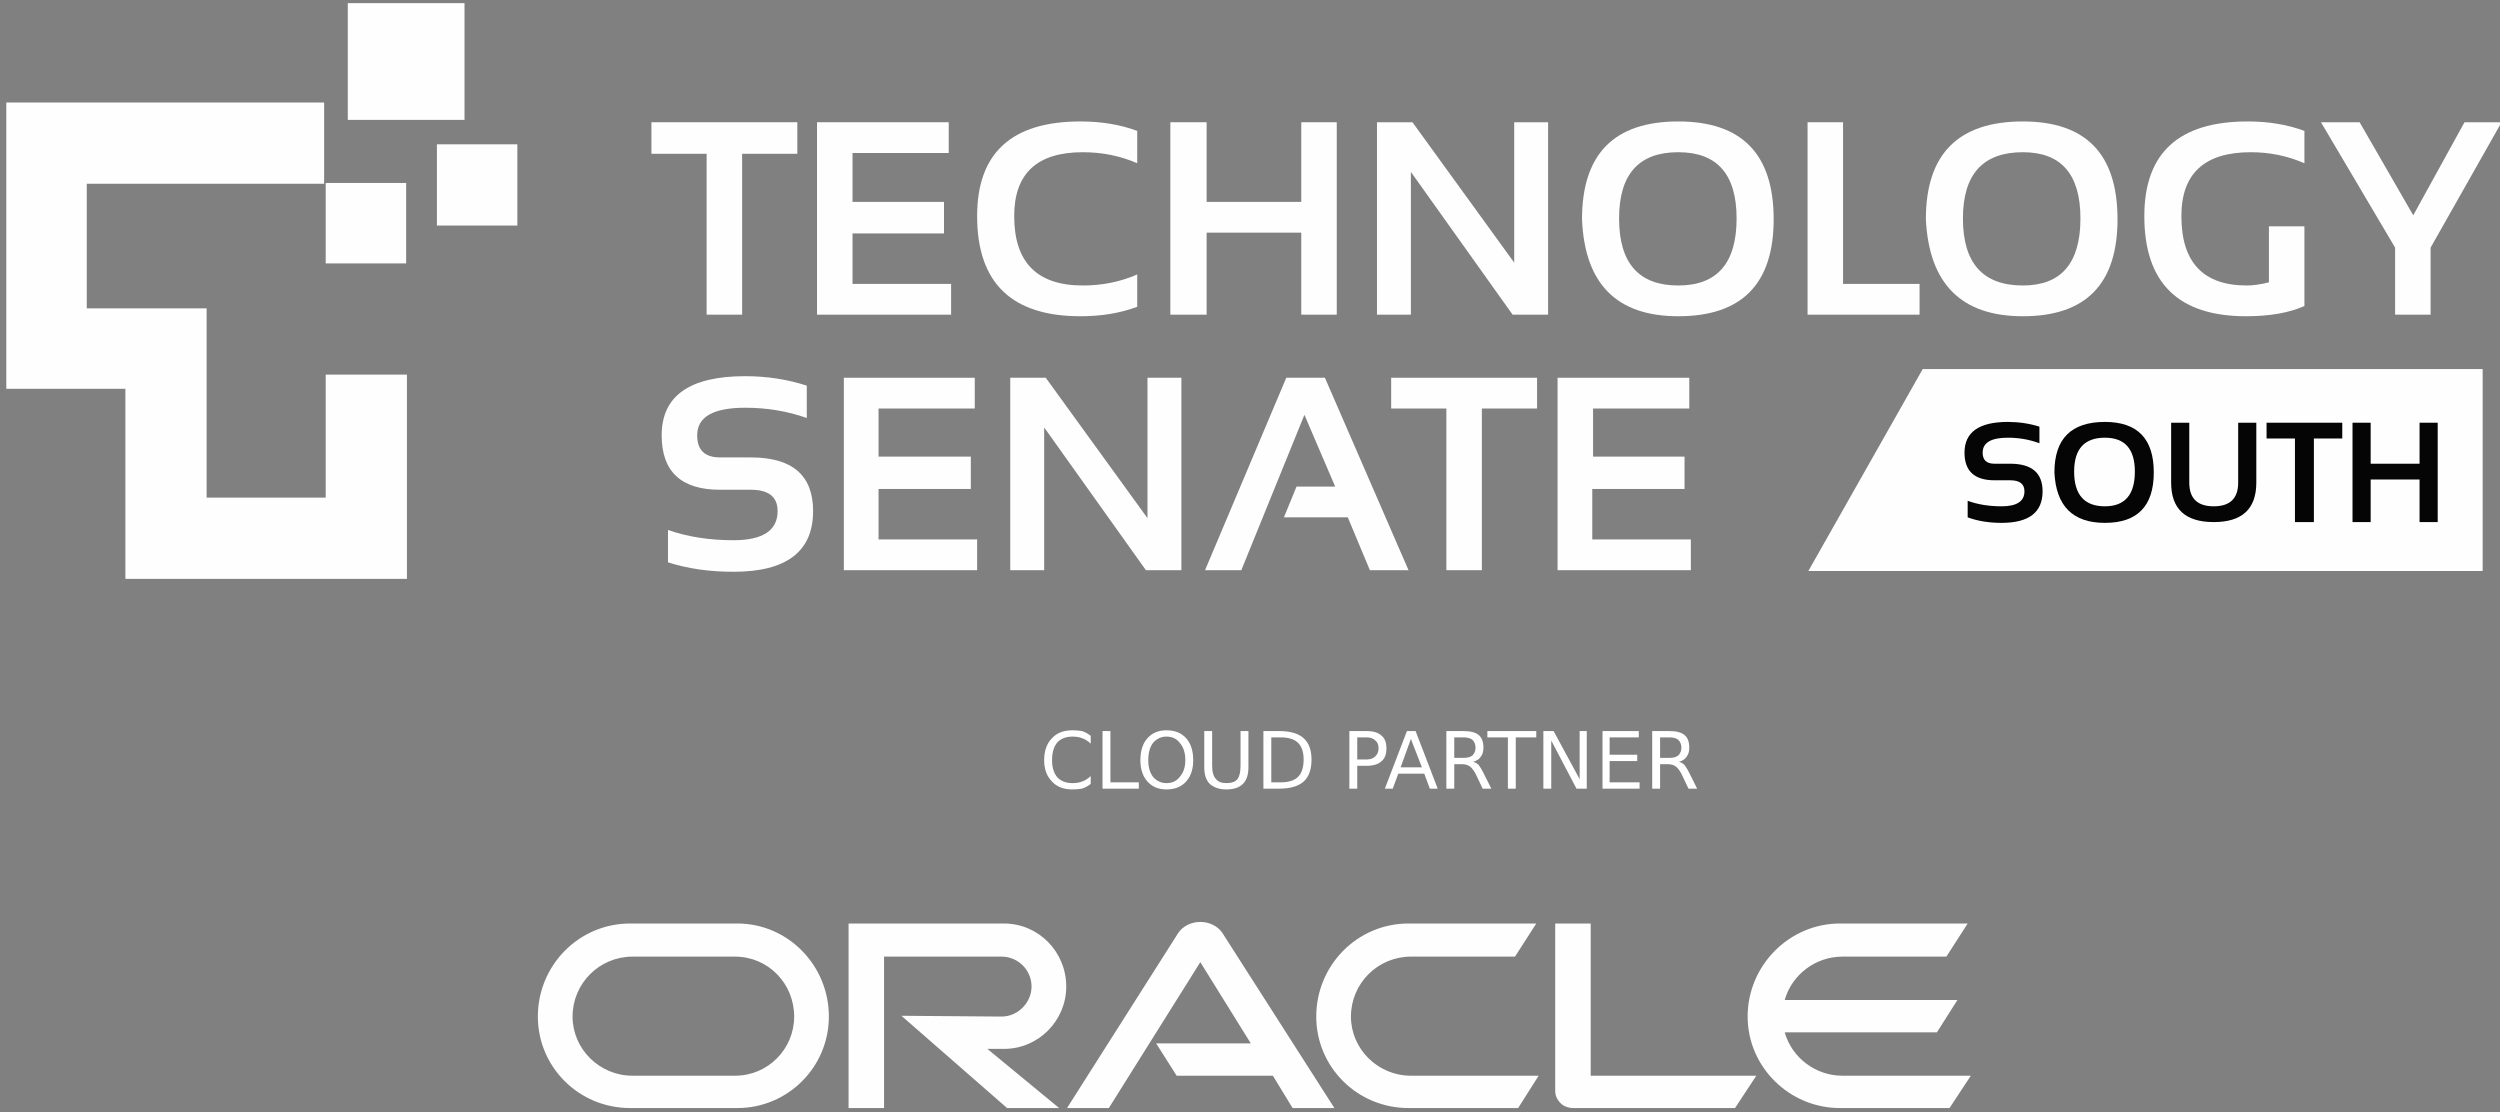
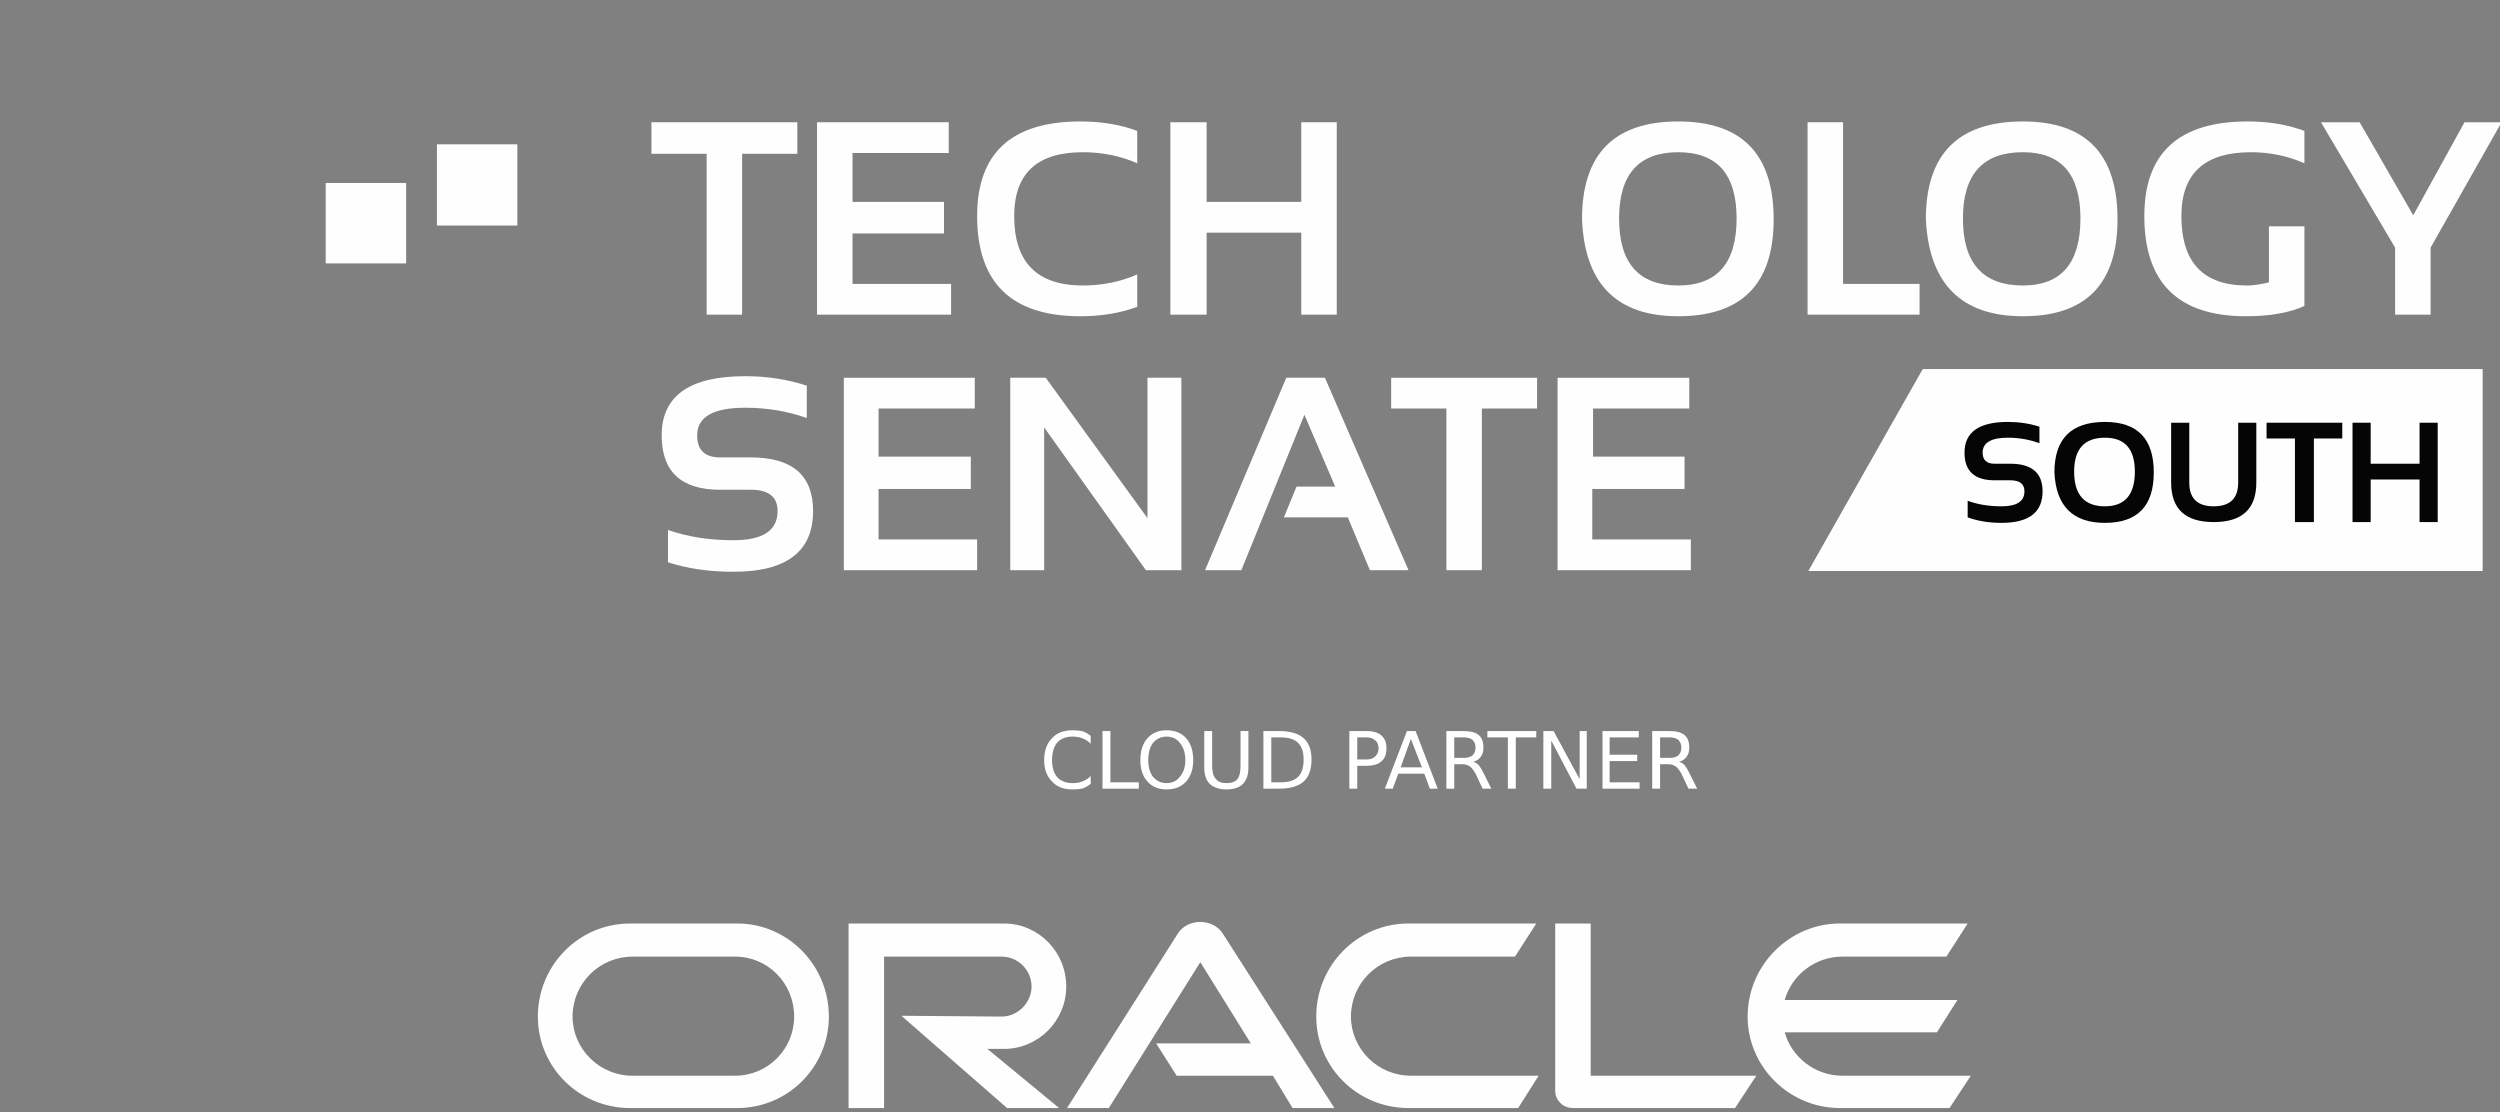
<svg xmlns="http://www.w3.org/2000/svg" version="1.2" viewBox="0 0 317 141" width="317" height="141">
  <rect x="0" y="0" width="317" height="141" fill="#808080" stroke="none" />
  <style>.a{fill:#fefefe}.b{fill:#050505}.c{fill:#fff}</style>
  <path class="a" d="m101.1 15.5v4h-7v20.4h-4.5v-20.4h-7v-4z" />
  <path class="a" d="m120.3 15.5v3.9h-12.2v6.2h11.6v4h-11.6v6.4h12.5v3.9h-17v-24.4z" />
  <path class="a" d="m144.2 38.9q-3.2 1.2-7.2 1.2-13.1 0-13.1-12.7 0-12 13.1-12 4 0 7.2 1.2v4.1q-3.2-1.4-6.9-1.4-8.7 0-8.7 8.1 0 8.8 8.7 8.8 3.7 0 6.9-1.4z" />
  <path class="a" d="m148.4 39.9v-24.4h4.6v10.1h12v-10.1h4.5v24.4h-4.5v-10.4h-12v10.4z" />
-   <path class="a" d="m174.6 39.9v-24.4h4.5l12.9 17.8v-17.8h4.3v24.4h-4.5l-12.9-18.1v18.1z" />
  <path fill-rule="evenodd" class="a" d="m200.6 27.8q0-12.4 12.2-12.4 12.1 0 12.1 12.4 0 12.3-12.1 12.3-11.7 0-12.2-12.3zm12.2 8.4q7.4 0 7.4-8.5 0-8.4-7.4-8.4-7.5 0-7.5 8.4 0 8.5 7.5 8.5z" />
  <path class="a" d="m233.7 15.5v20.5h9.7v3.9h-14.2v-24.4z" />
  <path fill-rule="evenodd" class="a" d="m244.2 27.8q0-12.4 12.3-12.4 12 0 12 12.4 0 12.3-12 12.3-11.7 0-12.3-12.3zm12.3 8.4q7.3 0 7.3-8.5 0-8.4-7.3-8.4-7.6 0-7.6 8.4 0 8.5 7.6 8.5z" />
  <path class="a" d="m292.2 38.8q-2.9 1.3-7.4 1.3-12.9 0-12.9-12.7 0-12 13.1-12 4 0 7.2 1.2v4.1q-3.2-1.4-6.8-1.4-8.8 0-8.8 8.1 0 8.8 8.3 8.8 1.2 0 2.8-0.4v-7.1h4.5z" />
  <path class="a" d="m294.3 15.5h4.9l6.8 11.8 6.5-11.8h4.7l-9 15.9v8.5h-4.5v-8.5z" />
  <path class="a" d="m84.7 71.3v-4.1q3.7 1.3 8.3 1.3 5.6 0 5.6-3.7 0-2.7-3.4-2.7h-3.9q-7.4 0-7.4-6.9 0-7.5 10.6-7.5 4.1 0 7.8 1.2v4.1q-3.7-1.3-7.8-1.3-6.1 0-6.1 3.5 0 2.8 2.9 2.8h3.9q7.9 0 7.9 6.8 0 7.7-10.1 7.7-4.6 0-8.3-1.2z" />
  <path class="a" d="m123.6 47.9v3.9h-12.2v6.1h11.7v4.1h-11.7v6.4h12.5v3.9h-16.9v-24.4z" />
  <path class="a" d="m128.1 72.3v-24.4h4.5l12.9 17.8v-17.8h4.3v24.4h-4.5l-12.9-18.1v18.1z" />
  <path class="a" d="m157.4 72.3h-4.6l10.3-24.4h4.9l10.6 24.4h-4.9l-2.8-6.7h-8.1l1.6-3.9h4.9l-3.9-9.1z" />
  <path class="a" d="m194.9 47.9v3.9h-7v20.5h-4.5v-20.5h-7v-3.9z" />
  <path class="a" d="m214.2 47.9v3.9h-12.2v6.1h11.6v4.1h-11.7v6.4h12.5v3.9h-16.9v-24.4z" />
-   <path class="a" d="m41.3 47.5v15.6h-15.1v-24h-15.2v-15.8h15.2 14.9v-10.3h-14.9-15.2-10.2v10.3 15.8 10.2h10.2 4.9v13.8 10.3h10.3 15.1 10.3v-10.3-15.6z" />
  <path class="a" d="m31 13" />
  <path class="a" d="m41.3 33.4h10.2v-10.2h-10.2z" />
  <path class="a" d="m55.4 28.6h10.2v-10.3h-10.2z" />
-   <path class="a" d="m44.1 15.2h14.8v-14.8h-14.8z" />
  <path class="a" d="m261.1 46.8h-2.1-15.2l-14.5 25.6h29.7 2.1 53.7v-25.6z" />
  <path class="b" d="m249.5 65.6v-2.1q1.9 0.7 4.3 0.7 2.9 0 2.9-1.9 0-1.4-1.8-1.4h-2q-3.8 0-3.8-3.5 0-3.9 5.5-3.9 2.1 0 4 0.6v2.1q-1.9-0.7-4-0.7-3.2 0-3.2 1.9 0 1.4 1.5 1.4h2q4.1 0 4.1 3.5 0 4-5.2 4-2.4 0-4.3-0.7z" />
  <path fill-rule="evenodd" class="b" d="m260.5 59.9q0-6.4 6.4-6.4 6.2 0 6.2 6.4 0 6.4-6.2 6.4-6.1 0-6.4-6.4zm6.4 4.3q3.8 0 3.8-4.4 0-4.3-3.8-4.3-3.9 0-3.9 4.3 0 4.4 3.9 4.4z" />
  <path class="b" d="m275.3 61.2v-7.6h2.3v7.6q0 3 3.1 3 3.1 0 3.1-3v-7.6h2.3v7.6q0 5-5.4 5-5.4 0-5.4-5z" />
  <path class="b" d="m297 53.6v2h-3.6v10.6h-2.4v-10.6h-3.6v-2z" />
  <path class="b" d="m298.3 66.2v-12.6h2.3v5.2h6.2v-5.2h2.3v12.6h-2.3v-5.4h-6.2v5.4z" />
  <path fill-rule="evenodd" class="a" d="m146.6 132.3h12l-6.4-10.3-11.6 18.5h-5.3l14.1-22.2c0.6-0.9 1.7-1.4 2.8-1.4 1.1 0 2.2 0.5 2.8 1.4l14.2 22.2h-5.3l-2.5-4.1h-12.2zm76.1 4.1l-2.7 4.1h-20.5c-0.6 0-1.2-0.2-1.6-0.6-0.5-0.5-0.7-1-0.7-1.6v-21.2h4.5v19.3zm-97.5-3.4l9.1 7.5h-6.6l-13.4-11.7 12.7 0.1c2.1 0 3.8-1.8 3.8-3.8 0-2.1-1.7-3.8-3.8-3.8h-14.9v19.2h-4.5v-23.4h19.7c4.4 0 7.9 3.6 7.9 8 0 4.3-3.5 7.9-7.9 7.9zm-57-4.1c0-6.5 5.2-11.8 11.7-11.8h13.6c6.4 0 11.6 5.3 11.6 11.8 0 6.4-5.2 11.6-11.6 11.6h-13.6c-6.5 0-11.7-5.2-11.7-11.6zm32.5 0c0-4.2-3.3-7.6-7.5-7.6h-13c-4.2 0-7.6 3.4-7.6 7.6 0 4.1 3.4 7.5 7.6 7.5h13c4.2 0 7.5-3.4 7.5-7.5zm66.2 0c0-6.5 5.2-11.8 11.7-11.8h16.2l-2.7 4.2h-13.2c-4.2 0-7.6 3.4-7.6 7.6 0 4.1 3.4 7.5 7.6 7.5h16.2l-2.6 4.1h-13.9c-6.5 0-11.7-5.2-11.7-11.6zm83 7.5l-2.7 4.1h-13.9c-6.4 0-11.7-5.2-11.7-11.6 0-6.5 5.3-11.8 11.7-11.8h16.2l-2.7 4.2h-13.2c-3.4 0-6.4 2.3-7.3 5.5h21.9l-2.6 4.1h-19.3c0.9 3.2 3.9 5.5 7.3 5.5z" />
  <path class="c" d="m138.3 93.3v1q-0.5-0.5-1.1-0.7-0.5-0.2-1.2-0.2-1.2 0-1.9 0.7-0.7 0.8-0.7 2.3 0 1.4 0.7 2.2 0.7 0.7 1.9 0.7 0.7 0 1.2-0.2 0.6-0.2 1.1-0.7v1q-0.5 0.4-1.1 0.6-0.6 0.1-1.2 0.1-1.7 0-2.6-1-1-1-1-2.7 0-1.8 1-2.8 0.9-1 2.6-1 0.6 0 1.2 0.1 0.6 0.2 1.1 0.6zm1.5 6.7v-7.3h1v6.5h3.6v0.8zm8.1-6.6q-1 0-1.7 0.8-0.6 0.8-0.6 2.2 0 1.3 0.6 2.1 0.7 0.8 1.7 0.8 1.1 0 1.7-0.8 0.7-0.8 0.7-2.1 0-1.4-0.7-2.2-0.6-0.8-1.7-0.8zm0-0.8q1.6 0 2.5 1 0.9 1 0.9 2.8 0 1.7-0.9 2.7-0.9 1-2.5 1-1.5 0-2.4-1-0.9-1-0.9-2.7 0-1.8 0.9-2.8 0.9-1 2.4-1zm4.8 4.7v-4.6h1v4.4q0 1.2 0.5 1.7 0.4 0.5 1.3 0.5 1 0 1.4-0.5 0.4-0.5 0.4-1.7v-4.4h1v4.6q0 1.4-0.7 2.1-0.7 0.7-2.1 0.7-1.3 0-2.1-0.7-0.7-0.7-0.7-2.1zm9.7-3.8h-1.2v5.7h1.2q1.5 0 2.2-0.7 0.7-0.7 0.7-2.2 0-1.4-0.7-2.1-0.7-0.7-2.2-0.7zm-2.2 6.5v-7.3h2q2.1 0 3.1 0.9 1 0.9 1 2.7 0 1.9-1 2.8-1 0.9-3.1 0.9zm13.1-6.5h-1.2v2.8h1.2q0.7 0 1.1-0.4 0.4-0.4 0.4-1 0-0.7-0.4-1-0.4-0.4-1.1-0.4zm-2.2 6.5v-7.3h2.2q1.3 0 1.9 0.6 0.6 0.5 0.6 1.6 0 1.1-0.6 1.6-0.6 0.6-1.9 0.6h-1.2v2.9zm9.2-2.7l-1.4-3.6-1.3 3.6zm-4.7 2.7l2.8-7.3h1.1l2.8 7.3h-1l-0.7-1.9h-3.3l-0.7 1.9zm11.2-3.4q0.4 0.1 0.7 0.4 0.3 0.4 0.6 1l1 2h-1.1l-0.9-1.9q-0.4-0.7-0.7-0.9-0.4-0.3-1-0.3h-1v3.1h-1v-7.3h2.2q1.3 0 1.9 0.5 0.6 0.5 0.6 1.6 0 0.7-0.3 1.1-0.3 0.5-1 0.7zm-1.2-3.1h-1.2v2.6h1.2q0.7 0 1.1-0.3 0.4-0.4 0.4-1 0-0.6-0.4-1-0.4-0.3-1.1-0.3zm3 0v-0.8h6.2v0.8h-2.6v6.5h-1v-6.5zm7.1 6.5v-7.3h1.3l3.3 6.1v-6.1h0.9v7.3h-1.3l-3.2-6.1v6.1zm7.5 0v-7.3h4.6v0.8h-3.7v2.2h3.5v0.8h-3.5v2.7h3.8v0.8zm9.7-3.4q0.4 0.1 0.7 0.4 0.3 0.4 0.6 1l1 2h-1.1l-0.9-1.9q-0.4-0.7-0.7-0.9-0.4-0.3-1-0.3h-1v3.1h-1v-7.3h2.2q1.3 0 1.9 0.5 0.6 0.5 0.6 1.6 0 0.7-0.3 1.1-0.3 0.5-1 0.7zm-1.2-3.1h-1.2v2.6h1.2q0.7 0 1.1-0.3 0.4-0.4 0.4-1 0-0.6-0.4-1-0.4-0.3-1.1-0.3z" />
</svg>